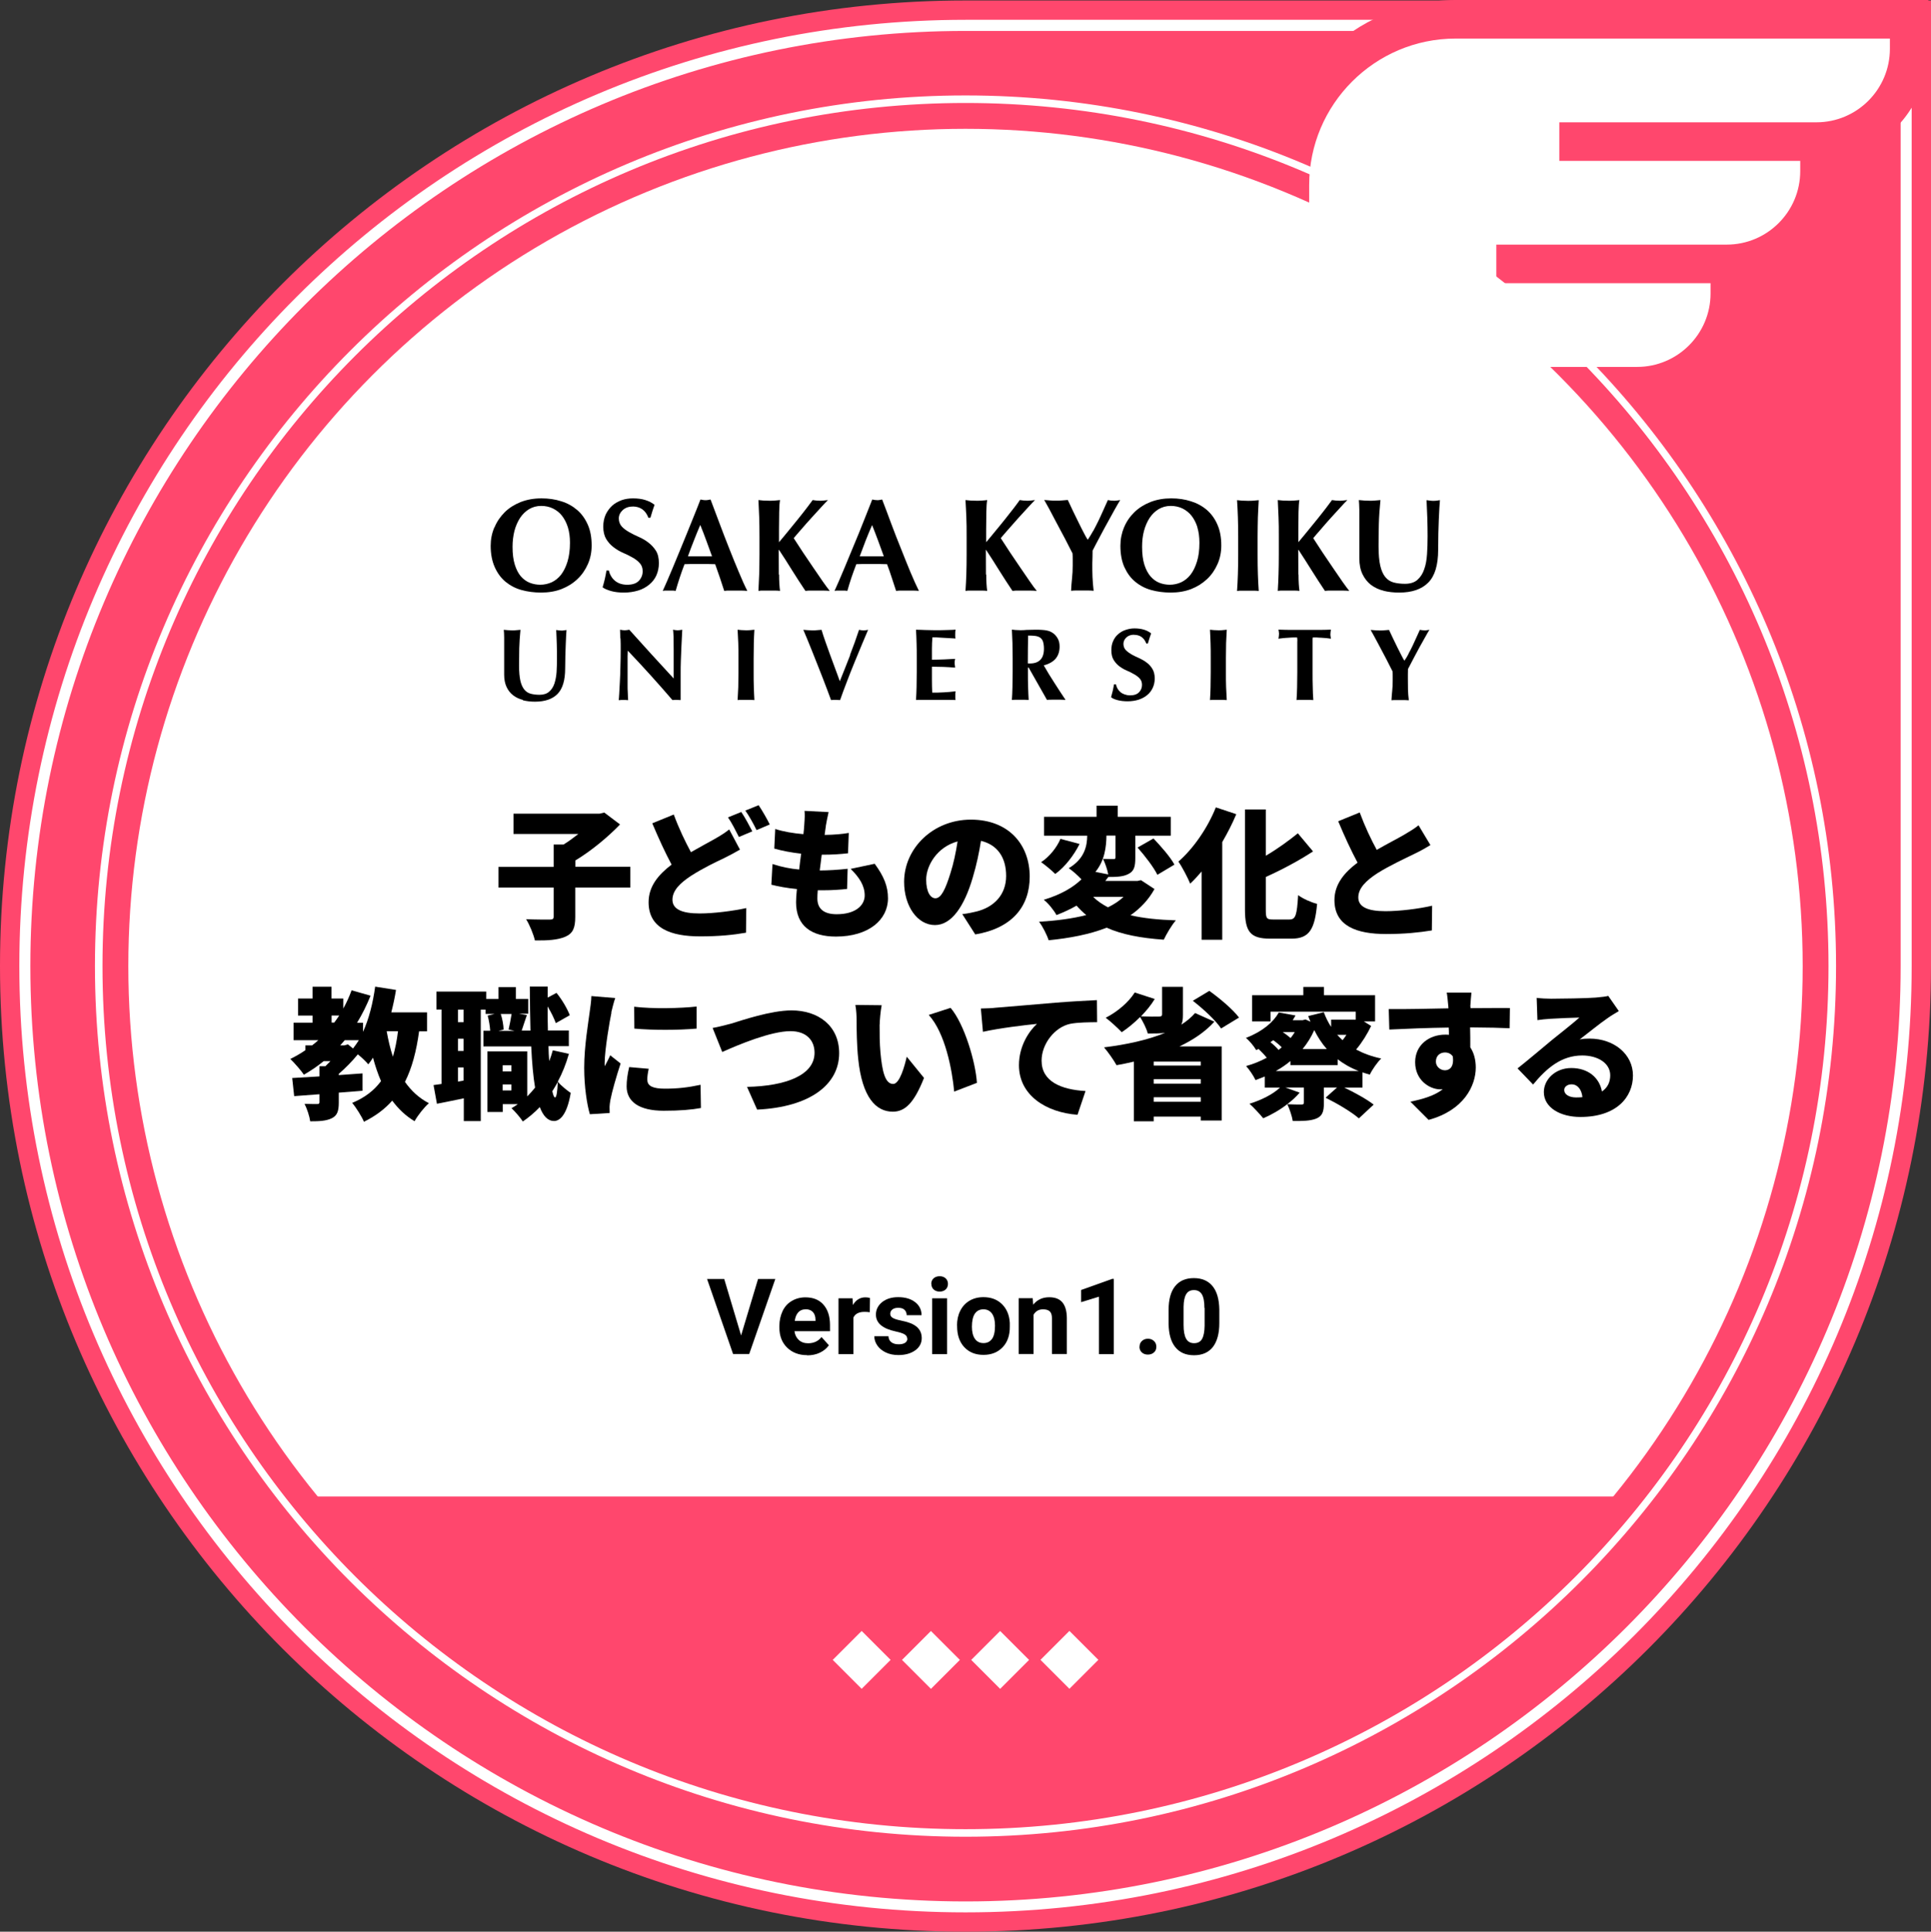
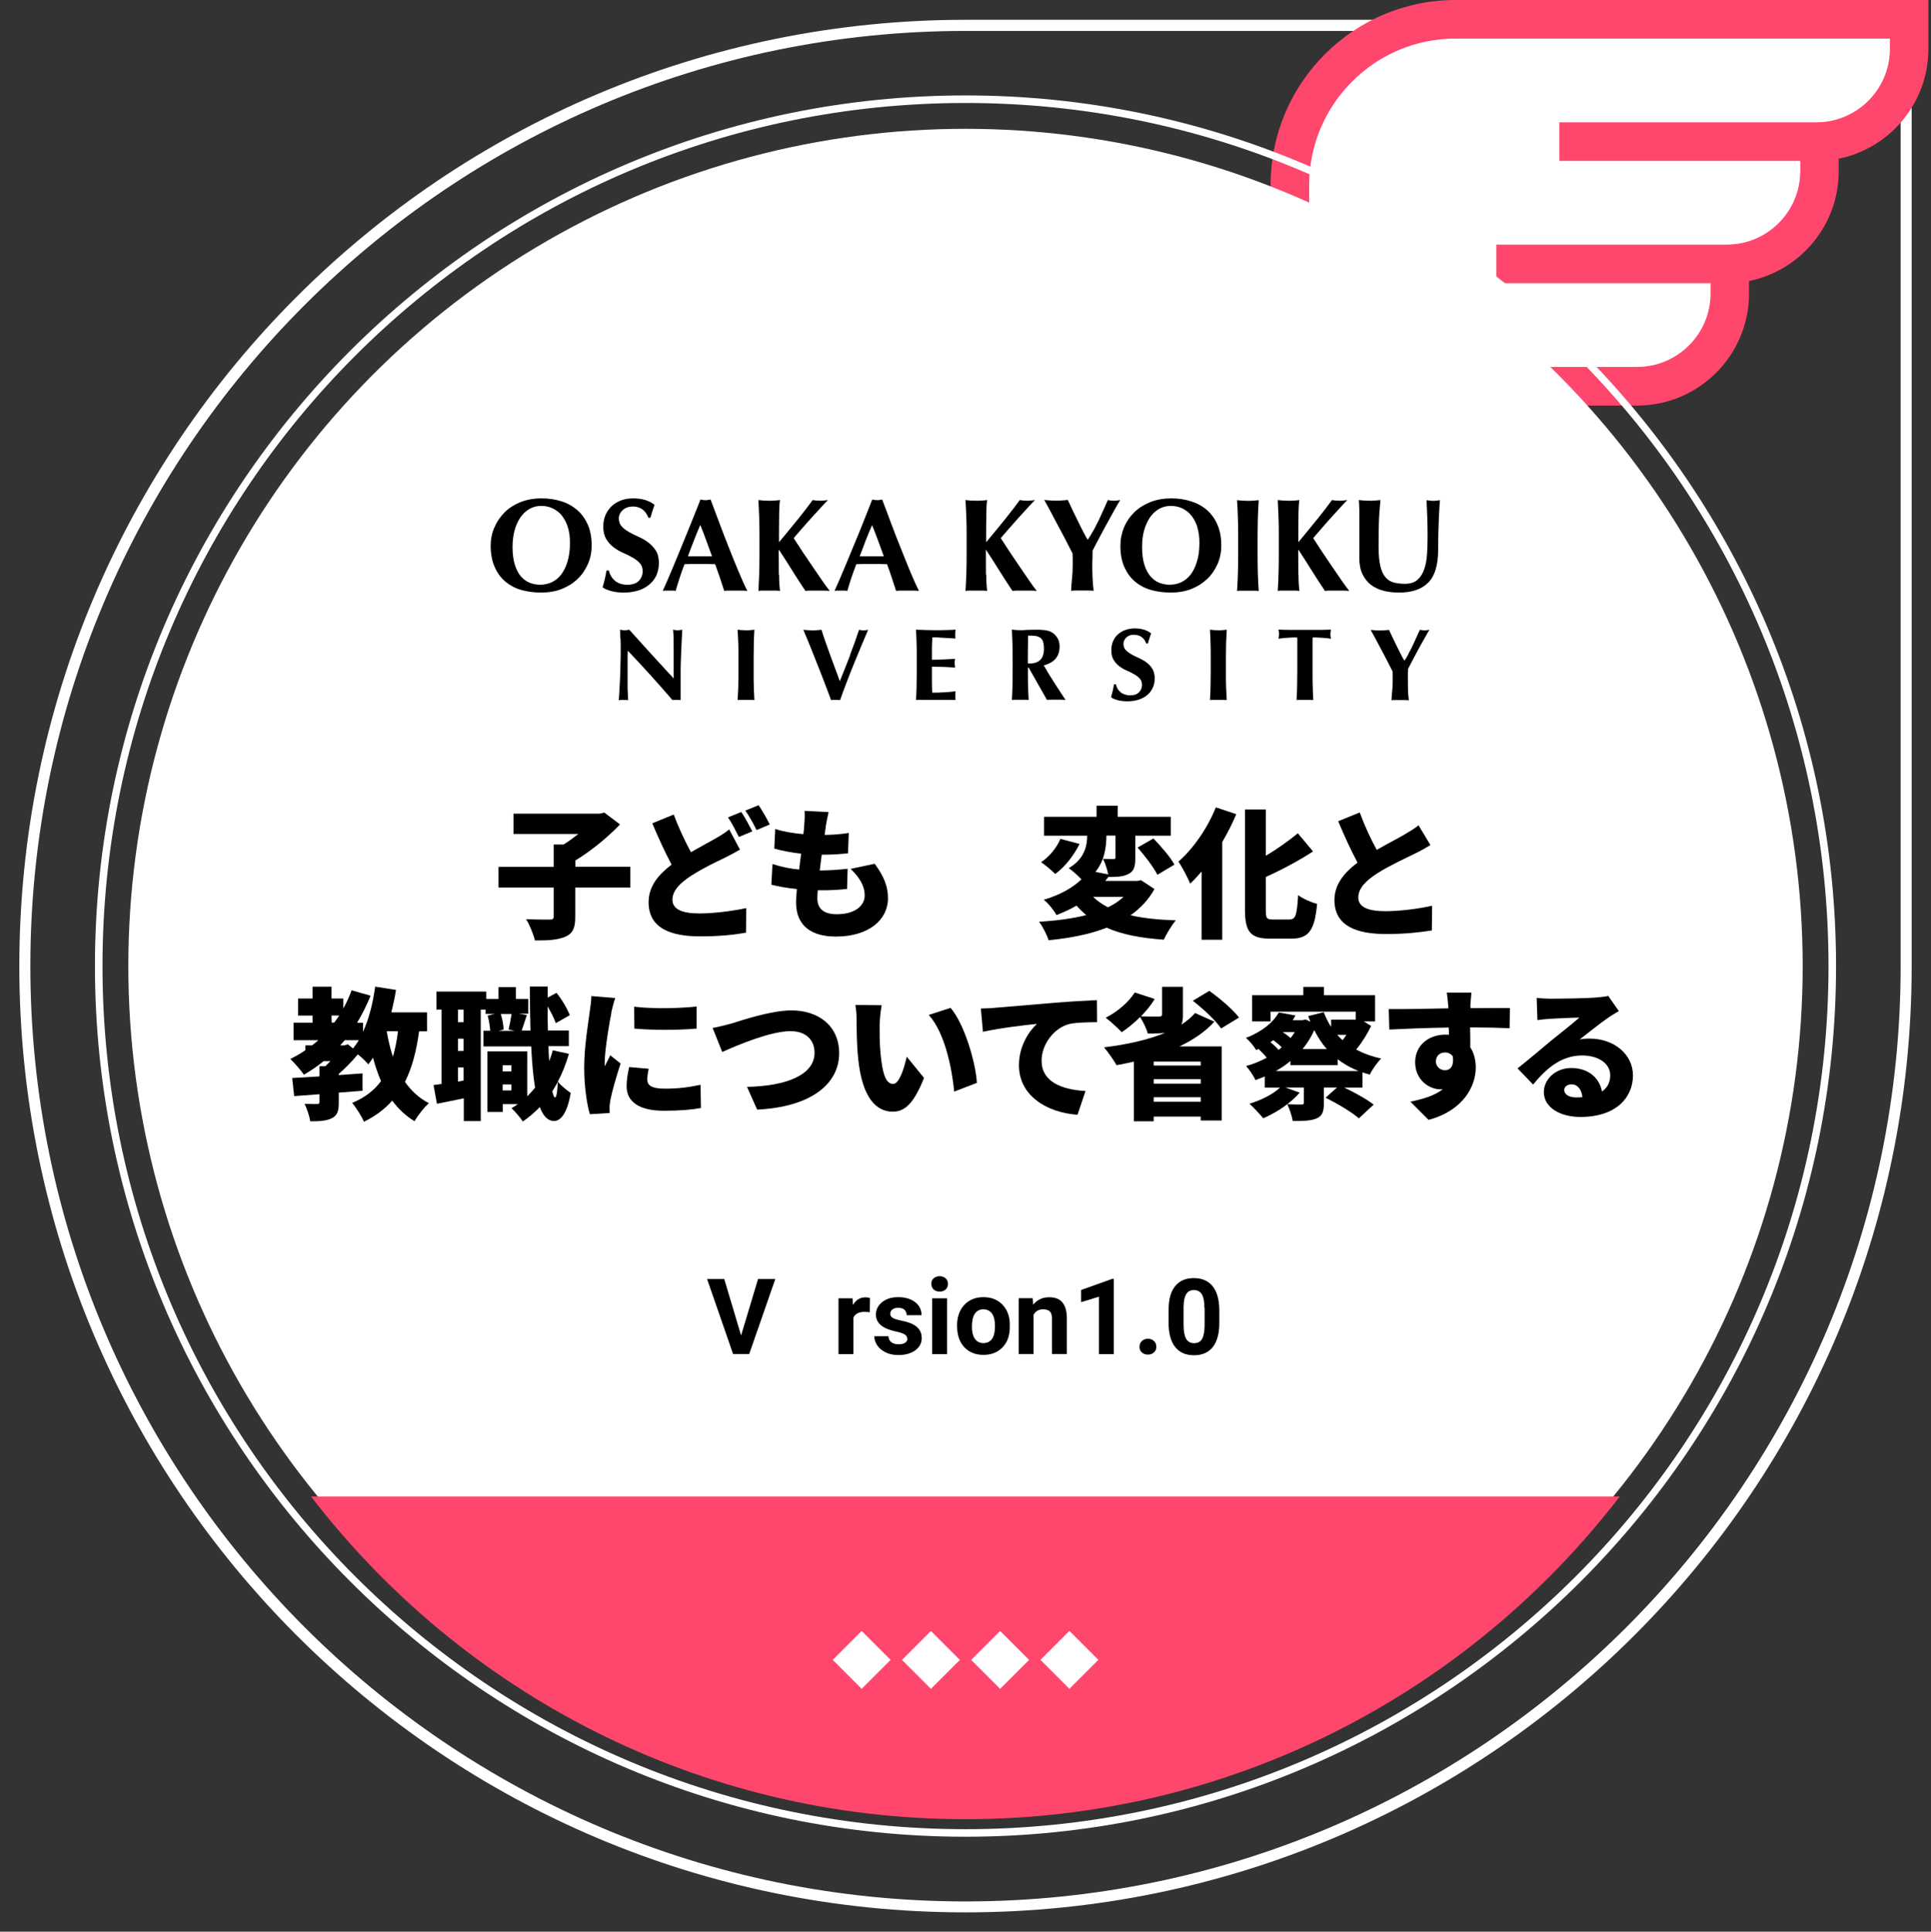
<svg xmlns="http://www.w3.org/2000/svg" id="_06人材の育成" viewBox="0 0 204.8 204.85">
  <rect x="0" y="0" width="204.8" height="204.85" fill="#333333" stroke="none" />
  <defs>
    <style>.cls-1{fill:none;}.cls-2{fill:#fff;}.cls-3{fill:#ff476d;}</style>
  </defs>
  <g id="_共通">
-     <path class="cls-3" d="m102.4,204.85h0C45.85,204.85,0,159.01,0,102.45H0C0,45.9,45.85.05,102.4.05h102.4s0,102.4,0,102.4c0,56.55-45.85,102.4-102.4,102.4Z" />
    <path class="cls-2" d="m201.58,3.28v99.18c0,54.69-44.49,99.18-99.18,99.18S3.22,157.14,3.22,102.45,47.71,3.28,102.4,3.28h99.18m1.18-1.18h-100.35C46.98,2.1,2.05,47.03,2.05,102.45s44.93,100.35,100.35,100.35h0c55.42,0,100.35-44.93,100.35-100.35V2.1h0Z" />
    <path class="cls-3" d="m154.38,0c-10.82,0-19.62,8.8-19.62,19.62v30.83h17.61v-7.44s21.25,0,21.25,0c6.55,0,11.88-5.33,11.88-11.88v-1.33c5.42-1.1,9.51-5.9,9.51-11.64v-1.33c5.42-1.1,9.51-5.9,9.51-11.64V0h-50.15Z" />
    <path class="cls-2" d="m138.85,19.62c0-8.56,6.97-15.53,15.53-15.53h46.06s0,1.09,0,1.09c0,4.3-3.5,7.79-7.79,7.79h-27.27v4.09h25.55s0,1.09,0,1.09c0,4.3-3.5,7.79-7.79,7.79h-24.44v4.09h22.72s0,1.09,0,1.09c0,4.3-3.5,7.79-7.79,7.79h-25.34v7.44s-9.44,0-9.44,0v-26.74Z" />
    <rect class="cls-1" y=".05" width="204.8" height="204.8" />
    <circle class="cls-2" cx="102.4" cy="102.45" r="88.79" />
    <path class="cls-2" d="m102.4,10.92c50.55,0,91.53,40.98,91.53,91.53s-40.98,91.53-91.53,91.53S10.87,153.01,10.87,102.45,51.85,10.92,102.4,10.92m0-.8C51.49,10.12,10.07,51.54,10.07,102.45s41.42,92.33,92.33,92.33,92.33-41.42,92.33-92.33S153.31,10.12,102.4,10.12h0Z" />
    <path class="cls-3" d="m32.99,158.7c15.99,20.81,41.13,34.22,69.4,34.22s53.41-13.42,69.4-34.22H32.99Z" />
    <path d="m52.45,55.92c.25-.61.62-1.14,1.08-1.6s1.03-.81,1.69-1.08c.67-.26,1.4-.39,2.22-.39.74,0,1.44.1,2.09.31.65.2,1.2.51,1.68.92.48.41.85.93,1.13,1.56.28.63.41,1.37.41,2.21,0,.7-.13,1.36-.4,1.97-.27.61-.63,1.14-1.11,1.59-.47.45-1.03.8-1.69,1.06-.65.25-1.37.37-2.16.37-.74,0-1.43-.09-2.08-.27-.65-.18-1.21-.48-1.7-.88-.48-.4-.86-.92-1.14-1.55-.28-.63-.43-1.38-.43-2.26,0-.69.13-1.34.39-1.95h0Zm7.78,0c-.15-.48-.36-.88-.62-1.22s-.59-.59-.97-.78c-.38-.18-.79-.27-1.24-.27-.48,0-.91.12-1.28.34-.38.23-.7.54-.96.93-.26.4-.46.86-.6,1.38-.13.53-.2,1.09-.2,1.69,0,.75.08,1.38.24,1.89s.37.92.64,1.24c.27.31.59.54.94.68.36.14.73.21,1.12.21.43,0,.82-.09,1.21-.26.38-.18.72-.45,1-.81.28-.37.51-.83.68-1.39s.26-1.22.26-1.99c0-.61-.07-1.15-.22-1.64h0Z" />
    <path d="m67.09,53.72c-.43,0-.78.13-1.05.38-.27.25-.41.55-.41.88s.11.63.31.85.47.42.79.6c.31.18.66.35,1.02.51.37.16.71.36,1.02.6.32.24.58.53.8.87.21.34.31.78.31,1.31,0,.46-.09.89-.26,1.28s-.43.72-.76.99c-.32.27-.71.49-1.17.63s-.96.22-1.52.22c-.5,0-.96-.05-1.35-.16-.4-.11-.7-.24-.91-.4.09-.32.18-.62.24-.9.06-.27.12-.57.17-.88h.26c.04.21.11.4.22.58.1.18.23.34.39.48.16.14.35.25.57.33.23.08.48.12.76.12.56,0,.97-.14,1.24-.42.26-.28.4-.62.4-1.01,0-.35-.1-.64-.31-.86-.2-.23-.46-.43-.77-.6-.31-.18-.64-.34-1.01-.5s-.7-.36-1.01-.6c-.31-.24-.56-.52-.77-.86-.2-.34-.31-.78-.31-1.31,0-.48.09-.91.26-1.29.18-.37.41-.68.69-.94.29-.25.62-.44,1-.58.38-.13.78-.19,1.2-.19.5,0,.95.06,1.32.18.38.12.7.29.97.5-.08.22-.15.43-.21.62-.06.2-.14.46-.23.76h-.21c-.3-.8-.86-1.2-1.69-1.2h0Z" />
    <path d="m79.23,62.66c-.23-.02-.44-.03-.64-.03h-1.19c-.2,0-.4,0-.59.03-.15-.46-.31-.92-.46-1.4-.16-.48-.33-.95-.5-1.43-.3,0-.6-.02-.9-.02-.3,0-.6,0-.89,0-.25,0-.49,0-.73,0-.24,0-.49.01-.73.02-.18.48-.36.95-.51,1.43s-.31.94-.43,1.4c-.12-.02-.22-.03-.33-.03h-.67c-.11,0-.24,0-.37.03.11-.25.26-.58.45-1.01.18-.43.39-.92.62-1.46.23-.54.47-1.12.72-1.74.26-.62.51-1.24.77-1.88.26-.63.51-1.26.76-1.88.25-.62.48-1.19.68-1.72.09.02.18.03.27.05s.17.02.27.02c.09,0,.18,0,.26-.02s.17-.03.27-.05c.3.79.62,1.64.96,2.55s.68,1.79,1.03,2.67c.34.87.68,1.7,1.01,2.48.33.79.62,1.45.9,1.99h0Zm-4.96-6.99c-.24.56-.47,1.11-.68,1.66-.22.55-.43,1.11-.63,1.67h2.56c-.21-.57-.41-1.12-.61-1.67-.2-.55-.41-1.1-.64-1.66h0Z" />
    <path d="m82.63,60.92c0,.73.04,1.31.1,1.74-.16-.02-.33-.03-.52-.03h-1.26c-.18,0-.36,0-.51.03.03-.58.06-1.17.08-1.78.01-.6.03-1.29.03-2.06v-1.91c0-.78-.01-1.47-.03-2.07-.02-.6-.05-1.2-.08-1.81.16.02.33.03.51.05.19.01.4.02.63.02s.44,0,.63-.02.36-.03.52-.05c-.05.28-.08.7-.09,1.26,0,.56-.02,1.18-.02,1.86v1.35c.31-.37.66-.78,1.02-1.23s.71-.88,1.05-1.29c.34-.42.64-.81.91-1.16.27-.35.47-.62.59-.79.13.02.26.03.39.05.13.01.26.02.39.02s.26,0,.4-.02c.14-.01.28-.03.44-.05-.16.16-.4.41-.73.77-.33.36-.68.74-1.05,1.15s-.73.81-1.06,1.2c-.34.38-.6.69-.79.92.3.46.63.96.99,1.52.37.55.73,1.09,1.09,1.61.36.53.69,1.01,1,1.46.31.44.56.78.74,1-.27-.02-.51-.03-.73-.03h-1.24c-.2,0-.4,0-.61.03-.48-.71-.94-1.43-1.4-2.16-.46-.74-.92-1.47-1.4-2.19h-.03c0,1.01,0,1.89.01,2.62h0Z" />
    <path d="m97.46,62.66c-.22-.02-.43-.03-.63-.03h-1.19c-.2,0-.4,0-.6.03-.15-.46-.31-.92-.46-1.4s-.32-.95-.5-1.43c-.3,0-.6-.02-.9-.02-.3,0-.6,0-.9,0-.25,0-.49,0-.73,0-.25,0-.49.01-.73.02-.18.48-.36.95-.52,1.43-.16.48-.3.94-.43,1.4-.11-.02-.22-.03-.33-.03h-.67c-.11,0-.23,0-.36.03.11-.25.26-.58.45-1.01.18-.43.39-.92.62-1.46.23-.54.46-1.12.72-1.74.26-.62.52-1.24.78-1.88.25-.63.51-1.26.75-1.88.25-.62.47-1.19.68-1.72.09.02.18.03.26.05.08.01.18.02.27.02s.18,0,.26-.02c.09-.01.18-.03.26-.05.31.79.62,1.64.96,2.55s.68,1.79,1.04,2.67c.34.87.68,1.7,1,2.48.33.79.63,1.45.9,1.99h0Zm-4.96-6.99c-.25.56-.47,1.11-.69,1.66-.21.55-.42,1.11-.63,1.67h2.56c-.2-.57-.41-1.12-.61-1.67-.2-.55-.42-1.1-.64-1.66h0Z" />
    <path d="m104.6,60.92c0,.73.04,1.31.1,1.74-.16-.02-.33-.03-.52-.03h-1.26c-.19,0-.36,0-.52.03.04-.58.07-1.17.09-1.78.02-.6.03-1.29.03-2.06v-1.91c0-.78,0-1.47-.03-2.07s-.05-1.2-.09-1.81c.16.02.33.03.52.05.18.01.39.02.63.02s.44,0,.63-.02c.19-.01.36-.03.52-.05-.05.28-.08.7-.09,1.26-.01.56-.02,1.18-.02,1.86v1.35c.31-.37.66-.78,1.02-1.23.37-.44.72-.88,1.05-1.29.33-.42.64-.81.91-1.16.27-.35.46-.62.58-.79.13.02.26.03.39.05.13.01.26.02.39.02s.26,0,.4-.02c.13-.01.28-.03.44-.05-.16.16-.4.41-.73.77-.33.36-.68.74-1.05,1.15s-.72.81-1.06,1.2c-.34.38-.6.69-.79.92.3.46.63.96.99,1.52.37.55.73,1.09,1.09,1.61s.69,1.01,1,1.46.55.78.74,1c-.27-.02-.51-.03-.73-.03h-1.24c-.19,0-.4,0-.61.03-.48-.71-.94-1.43-1.4-2.16-.46-.74-.92-1.47-1.4-2.19h-.02c0,1.01,0,1.89.01,2.62h0Z" />
    <path d="m115.94,56.32c.18-.34.37-.7.55-1.07.18-.37.35-.75.52-1.13.17-.38.33-.74.49-1.09.11.02.21.03.31.05.11.01.22.02.33.02s.22,0,.33-.02.22-.03.34-.05c-.16.26-.36.6-.6,1.03-.24.42-.49.88-.76,1.38-.27.49-.55,1-.82,1.52-.27.51-.53.99-.75,1.43,0,.22,0,.45-.01.68s-.02.46-.02.69c0,.48,0,.95.02,1.42.02.47.06.96.12,1.47-.19-.02-.39-.03-.6-.03h-1.19c-.2,0-.39,0-.6.03.02-.43.05-.87.1-1.32.05-.45.07-.9.07-1.35,0-.21,0-.43,0-.65,0-.22,0-.43-.02-.65-.23-.46-.5-.99-.8-1.56-.31-.58-.6-1.13-.89-1.67-.28-.54-.55-1.03-.78-1.48-.24-.43-.41-.75-.53-.95.22.02.43.03.63.05s.41.02.63.02.42,0,.62-.02.41-.03.62-.05c.16.34.34.73.54,1.15.2.42.4.83.6,1.23.19.4.38.76.55,1.09s.3.57.41.73h.03c.18-.27.37-.58.56-.92h0Z" />
    <path d="m119.22,55.92c.25-.61.62-1.14,1.09-1.6s1.03-.81,1.7-1.08c.67-.26,1.4-.39,2.21-.39.75,0,1.44.1,2.09.31.65.2,1.21.51,1.69.92.47.41.85.93,1.12,1.56.28.63.41,1.37.41,2.21,0,.7-.13,1.36-.4,1.97-.27.61-.63,1.14-1.11,1.59s-1.03.8-1.69,1.06c-.66.25-1.37.37-2.16.37-.74,0-1.43-.09-2.08-.27-.64-.18-1.21-.48-1.69-.88-.49-.4-.86-.92-1.15-1.55-.28-.63-.42-1.38-.42-2.26,0-.69.13-1.34.38-1.95h0Zm7.78,0c-.15-.48-.36-.88-.62-1.22-.27-.34-.59-.59-.97-.78-.38-.18-.8-.27-1.24-.27-.48,0-.9.12-1.28.34-.38.23-.7.54-.96.93-.26.4-.46.86-.6,1.38s-.2,1.09-.2,1.69c0,.75.08,1.38.24,1.89.16.51.38.92.65,1.24.27.31.58.54.93.68.36.14.73.21,1.12.21.42,0,.82-.09,1.2-.26.38-.18.72-.45,1-.81s.51-.83.68-1.39c.18-.56.26-1.22.26-1.99,0-.61-.07-1.15-.22-1.64h0Z" />
    <path d="m131.29,54.85c-.02-.6-.05-1.2-.09-1.81.17.02.33.03.52.05.18.01.4.02.63.02s.44,0,.63-.02c.18-.01.36-.03.52-.05-.04.61-.06,1.21-.09,1.81-.01.6-.03,1.29-.03,2.07v1.91c0,.78.01,1.46.03,2.06.02.61.05,1.19.09,1.78-.16-.02-.33-.03-.52-.03h-1.26c-.19,0-.36,0-.52.03.04-.58.07-1.17.09-1.78.02-.6.03-1.29.03-2.06v-1.91c0-.78-.01-1.47-.03-2.07h0Z" />
    <path d="m137.72,60.92c0,.73.04,1.31.1,1.74-.16-.02-.33-.03-.52-.03h-1.26c-.18,0-.36,0-.52.03.04-.58.06-1.17.08-1.78.02-.6.03-1.29.03-2.06v-1.91c0-.78,0-1.47-.03-2.07-.02-.6-.05-1.2-.08-1.81.16.02.33.03.52.05.19.01.4.02.63.02s.44,0,.62-.02c.19-.01.37-.03.52-.05-.05.28-.07.7-.09,1.26-.01.56-.02,1.18-.02,1.86v1.35c.31-.37.66-.78,1.02-1.23s.72-.88,1.05-1.29c.34-.42.64-.81.91-1.16.27-.35.47-.62.59-.79.13.02.26.03.39.05.14.01.27.02.4.02s.26,0,.4-.02c.13-.01.28-.03.44-.05-.16.16-.41.41-.73.77-.33.36-.68.74-1.05,1.15-.37.41-.72.81-1.05,1.2-.34.38-.6.69-.79.92.3.46.63.96.99,1.52.37.55.73,1.09,1.09,1.61s.69,1.01,1,1.46c.31.44.56.78.74,1-.27-.02-.51-.03-.73-.03h-1.24c-.2,0-.4,0-.61.03-.48-.71-.94-1.43-1.4-2.16-.46-.74-.93-1.47-1.4-2.19h-.03c0,1.01,0,1.89.01,2.62h0Z" />
    <path d="m146.76,62.65c-.52-.12-.97-.34-1.36-.63-.38-.3-.68-.68-.9-1.14-.22-.46-.33-1.02-.33-1.69,0-.37,0-.71,0-1s0-.57,0-.82,0-.49,0-.73,0-.48,0-.73c0-.75,0-1.36,0-1.83-.01-.47-.03-.82-.05-1.05.19.02.38.03.57.05.2.01.39.02.58.02s.37,0,.57-.02c.19-.01.39-.03.57-.05-.09.9-.15,1.74-.17,2.53-.02.78-.03,1.57-.03,2.37,0,.85.06,1.54.18,2.06.12.53.31.93.54,1.21.24.29.53.47.88.57.35.09.74.14,1.2.14.56,0,1-.14,1.32-.42.32-.28.56-.65.72-1.12.17-.47.26-1,.3-1.6.04-.6.06-1.23.06-1.88s-.01-1.29-.03-1.93-.05-1.28-.08-1.92c.13.02.26.03.38.05s.24.02.34.02c.12,0,.24,0,.35-.02.12-.01.23-.03.35-.05-.01.2-.04.48-.06.83-.02.34-.04.74-.06,1.2-.02.45-.03.95-.05,1.49,0,.55-.02,1.12-.02,1.73,0,1.63-.35,2.79-1.05,3.49-.7.71-1.73,1.06-3.08,1.06-.6,0-1.15-.06-1.67-.19h0Z" />
-     <path d="m55.48,74.23c-.4-.1-.75-.26-1.05-.49-.3-.23-.53-.52-.7-.88-.17-.36-.26-.8-.26-1.31,0-.29,0-.55,0-.77,0-.23,0-.44,0-.64s0-.38,0-.56,0-.37,0-.56c0-.59,0-1.06,0-1.42,0-.36-.02-.63-.04-.81.15.01.3.02.45.04.15,0,.3.02.44.02s.3,0,.44-.02c.15-.01.3-.02.44-.04-.07.7-.11,1.36-.13,1.96-.01.6-.02,1.22-.02,1.84,0,.66.05,1.19.14,1.6.09.4.24.72.42.94.18.22.41.37.68.44.27.07.58.11.93.11.43,0,.78-.11,1.02-.33.25-.21.44-.5.56-.86.12-.37.2-.78.23-1.24.03-.47.04-.95.04-1.46s0-.99-.02-1.49c-.01-.49-.04-.99-.06-1.49.1.01.2.02.29.04.09,0,.18.02.26.02.1,0,.18,0,.27-.02.09-.01.18-.02.27-.04,0,.16-.03.37-.04.64-.01.27-.03.58-.04.93s-.03.74-.04,1.16c-.01.43-.02.87-.02,1.34,0,1.26-.27,2.16-.81,2.71s-1.34.82-2.39.82c-.46,0-.9-.05-1.3-.15h0Z" />
    <path d="m65.79,67.68c-.01-.34-.02-.64-.03-.9.2.04.37.06.49.06s.29-.02.49-.06c.79.87,1.56,1.73,2.34,2.59.77.85,1.56,1.71,2.37,2.58v-2c0-.36,0-.7,0-1.05,0-.35,0-.66-.01-.95,0-.29,0-.54-.02-.74-.01-.21-.02-.36-.04-.43.2.04.37.06.49.06s.29-.02.49-.06c-.04.66-.07,1.25-.09,1.79s-.04,1.03-.06,1.5-.02.93-.02,1.4c0,.46,0,.95,0,1.47v1.3c-.14-.01-.29-.02-.44-.02-.16,0-.3,0-.43.02-1.49-1.73-3.07-3.49-4.74-5.24,0,.21-.01.42-.02.63,0,.21,0,.42,0,.64v1.26c0,.43,0,.8,0,1.11,0,.31,0,.56.02.77,0,.21.01.38.02.52,0,.13.01.24.02.32-.09-.01-.18-.02-.26-.02h-.25c-.16,0-.33,0-.49.02.01-.06.03-.26.05-.62.02-.35.05-.79.07-1.29.03-.51.05-1.06.06-1.66.02-.6.03-1.17.03-1.72,0-.5,0-.92-.02-1.26h0Z" />
    <path d="m78.3,68.19c-.02-.47-.04-.93-.07-1.41.12.01.26.02.4.04.14,0,.31.02.49.02s.34,0,.49-.02c.14-.01.28-.02.4-.04-.03.47-.05.94-.06,1.41s-.02,1-.02,1.6v1.48c0,.6,0,1.13.02,1.6.01.47.04.92.06,1.37-.12-.01-.26-.02-.4-.02h-.98c-.14,0-.28,0-.4.02.03-.45.05-.91.07-1.37.01-.47.02-1,.02-1.6v-1.48c0-.6,0-1.13-.02-1.6h0Z" />
    <path d="m90.15,69.46c.36-.92.68-1.82.96-2.67.18.04.34.06.48.06s.3-.02.48-.06c-.18.43-.4.94-.65,1.54-.25.6-.52,1.24-.79,1.91-.28.68-.55,1.36-.81,2.05-.27.69-.51,1.35-.72,1.95-.14-.01-.31-.02-.48-.02s-.33,0-.48.02c-.11-.29-.24-.64-.39-1.05-.16-.42-.32-.85-.5-1.31-.18-.47-.37-.94-.56-1.42-.19-.48-.38-.95-.56-1.41s-.35-.87-.51-1.26c-.16-.39-.3-.73-.42-1,.17.01.33.02.49.04.16,0,.32.02.49.02s.32,0,.47-.02c.16-.01.32-.02.48-.04.12.4.26.83.42,1.28.16.45.32.91.49,1.37.17.46.34.93.52,1.41.17.47.35.93.51,1.39.37-.92.74-1.84,1.1-2.77h0Z" />
    <path d="m97.21,68.19c-.01-.47-.03-.93-.06-1.41.33,0,.65.02.97.03s.64.02.97.02c.53,0,1.01,0,1.42-.02.42-.01.7-.02.84-.04-.03.12-.04.27-.04.46,0,.11,0,.2,0,.27,0,.06.02.13.03.21-.21-.01-.44-.03-.69-.04-.25-.02-.49-.03-.73-.04-.23-.02-.45-.03-.63-.04-.19,0-.32,0-.4,0-.03.4-.05.79-.05,1.18,0,.4,0,.79,0,1.19.47,0,.89-.02,1.28-.03.38-.02.77-.04,1.18-.06-.02.12-.03.21-.05.28,0,.06,0,.13,0,.2,0,.06,0,.12.02.18,0,.06.02.15.03.27-.82-.07-1.65-.1-2.46-.1,0,.23,0,.47,0,.69,0,.24,0,.47,0,.7,0,.47.01.92.03,1.36.42,0,.82,0,1.23-.03.42-.02.83-.06,1.25-.11-.01.08-.02.15-.03.22,0,.06,0,.15,0,.27s0,.21,0,.27c0,.06.02.12.03.16-.19,0-.43-.01-.72-.01-.29,0-.68,0-1.18,0h-1.72c-.16,0-.28,0-.37,0-.08,0-.15,0-.21.01.03-.45.05-.91.06-1.37,0-.47.02-1,.02-1.6v-1.48c0-.6,0-1.13-.02-1.6h0Z" />
    <path d="m109.02,70.82v.44c0,.6,0,1.13.02,1.6.01.47.04.92.06,1.37-.12-.01-.25-.02-.4-.02h-.98c-.14,0-.28,0-.4.02.03-.45.05-.91.06-1.37,0-.47.02-1,.02-1.6v-1.48c0-.6-.01-1.13-.02-1.6-.02-.47-.04-.93-.06-1.41.12.01.26.02.4.04.15,0,.31.02.49.02.19,0,.42,0,.67-.03.25-.01.55-.02.92-.02.27,0,.51,0,.71.02.19.01.36.03.5.06.14.03.26.06.37.11.1.05.2.1.3.17.22.16.39.36.51.59.13.23.19.51.19.84,0,.53-.15.96-.43,1.29-.29.33-.71.56-1.25.7.35.62.72,1.23,1.12,1.84.39.62.79,1.22,1.19,1.82-.17-.01-.33-.02-.49-.02h-.99c-.16,0-.32,0-.49.02l-1.94-3.42h-.1Zm1.61-2.76c-.06-.19-.17-.33-.3-.43-.14-.1-.31-.16-.52-.19-.21-.03-.47-.04-.77-.04-.02.98-.03,1.97-.03,2.95.04,0,.08.01.12.01.04,0,.07,0,.11,0,.48,0,.85-.13,1.1-.39.25-.25.38-.65.38-1.17,0-.32-.04-.57-.1-.76h0Z" />
    <path d="m120.27,67.31c-.33,0-.61.1-.81.29s-.31.42-.31.68.09.49.25.66c.17.17.37.32.61.46.25.13.51.27.8.39.28.13.55.28.8.47.25.18.45.41.61.67.16.26.25.6.25,1.02,0,.36-.07.69-.21.99s-.33.56-.59.77c-.25.21-.55.37-.91.49-.35.11-.74.17-1.17.17-.39,0-.74-.04-1.05-.12-.31-.08-.54-.18-.7-.31.07-.25.13-.49.18-.69.05-.21.09-.44.13-.68h.21c.03.16.08.31.16.45.08.13.18.26.31.37.12.11.27.19.44.25.17.06.37.1.58.1.43,0,.75-.11.96-.33s.31-.48.31-.78c0-.28-.08-.5-.24-.67-.16-.18-.36-.33-.6-.46-.23-.14-.5-.27-.78-.39-.29-.12-.55-.28-.79-.46-.24-.18-.43-.4-.6-.67-.16-.26-.24-.6-.24-1.02,0-.37.06-.71.2-1,.13-.29.31-.53.54-.72.23-.2.49-.35.78-.44.3-.1.6-.16.93-.16.39,0,.73.05,1.02.14.3.09.55.23.75.39-.06.17-.12.33-.17.49-.05.15-.11.35-.18.59h-.16c-.24-.62-.67-.93-1.32-.93h0Z" />
    <path d="m128.39,68.19c-.01-.47-.04-.93-.06-1.41.12.01.25.02.4.04.14,0,.31.02.49.02s.34,0,.49-.02c.14-.01.28-.02.4-.04-.03.47-.05.94-.07,1.41-.01.47-.02,1-.02,1.6v1.48c0,.6,0,1.13.02,1.6.02.47.04.92.07,1.37-.12-.01-.26-.02-.4-.02h-.98c-.15,0-.28,0-.4.02.03-.45.05-.91.06-1.37.01-.47.02-1,.02-1.6v-1.48c0-.6,0-1.13-.02-1.6h0Z" />
    <path d="m137.6,67.98c0-.18-.02-.3-.03-.38-.11,0-.25,0-.4,0-.16,0-.33.02-.51.03-.18,0-.37.03-.55.04-.19.02-.37.04-.52.06.01-.08.03-.16.04-.24s.02-.16.02-.24c0-.08,0-.16-.02-.24,0-.08-.02-.16-.04-.24.25,0,.47.01.67.02.2,0,.4.01.61.01.21,0,.43,0,.67,0,.25,0,.54,0,.87,0s.63,0,.88,0c.24,0,.46,0,.66,0,.21,0,.4,0,.59-.01.19,0,.4-.01.62-.02-.01.08-.02.16-.04.24,0,.08-.02.16-.02.24,0,.08,0,.16.02.24.01.08.02.16.04.24-.14-.02-.31-.04-.49-.06-.18-.01-.36-.03-.54-.04-.18,0-.34-.02-.5-.03-.16,0-.29,0-.4,0,0,.04-.01.09-.02.15,0,.06,0,.14,0,.23v3.29c0,.6,0,1.13.02,1.6,0,.47.03.92.06,1.37-.12-.01-.25-.02-.4-.02h-.98c-.14,0-.28,0-.4.02.03-.45.05-.91.06-1.37.01-.47.02-1,.02-1.6v-2.71c0-.21,0-.4,0-.58h0Z" />
    <path d="m149.38,69.33c.15-.26.29-.54.43-.83.13-.29.27-.58.4-.87.13-.3.26-.57.38-.84.08.01.16.02.24.04.08,0,.17.02.26.02s.17,0,.25-.02c.08-.01.17-.02.26-.04-.12.2-.28.47-.46.8-.18.33-.38.69-.6,1.07-.21.38-.42.78-.63,1.18-.21.4-.41.77-.58,1.11,0,.18,0,.35-.01.53,0,.18,0,.36,0,.54,0,.37,0,.73.01,1.1.01.36.04.74.09,1.14-.15-.01-.31-.02-.46-.02h-.92c-.15,0-.31,0-.46.02.02-.33.04-.67.08-1.02s.05-.69.05-1.05v-.5c0-.17,0-.34-.02-.5-.18-.37-.39-.77-.62-1.22-.24-.44-.47-.88-.68-1.29-.22-.42-.42-.8-.61-1.14-.19-.34-.32-.58-.41-.74.17.01.33.02.49.04.16,0,.32.02.49.02s.33,0,.48-.02c.16-.01.31-.02.49-.04.12.27.26.56.42.89.16.32.31.64.46.95.15.31.29.59.43.85.13.25.23.44.31.56h.02c.15-.21.29-.44.43-.71h0Z" />
    <g id="_アウトライン">
      <path d="m78.6,141.62l1.8-5.99h1.83l-2.77,7.96h-1.71l-2.76-7.96h1.82l1.79,5.99Z" />
-       <path d="m85.6,143.71c-.87,0-1.57-.27-2.12-.8-.54-.53-.82-1.24-.82-2.13v-.15c0-.59.12-1.12.34-1.59s.55-.83.98-1.08c.42-.25.9-.38,1.44-.38.81,0,1.45.25,1.91.77s.7,1.23.7,2.17v.65h-3.77c.05.39.21.7.46.93s.58.35.98.35c.61,0,1.08-.22,1.43-.66l.78.87c-.24.34-.56.6-.96.79-.4.19-.85.28-1.35.28Zm-.18-4.86c-.31,0-.57.11-.76.32-.19.21-.32.52-.37.91h2.2v-.13c0-.35-.1-.62-.28-.82-.18-.19-.44-.29-.78-.29Z" />
      <path d="m92.26,139.16c-.21-.03-.4-.04-.57-.04-.6,0-.99.2-1.18.61v3.87h-1.58v-5.92h1.49l.04.71c.32-.54.76-.81,1.32-.81.17,0,.34.02.49.07l-.02,1.52Z" />
      <path d="m96.22,141.96c0-.19-.1-.35-.29-.46s-.5-.21-.92-.3c-1.41-.3-2.11-.89-2.11-1.79,0-.53.22-.96.65-1.32.44-.35,1.01-.53,1.71-.53.75,0,1.35.18,1.8.53s.68.81.68,1.38h-1.58c0-.23-.07-.41-.22-.56-.15-.15-.37-.22-.68-.22-.27,0-.47.06-.62.18-.15.12-.22.27-.22.46,0,.17.08.32.25.42.17.11.45.2.84.28.39.08.73.17,1,.27.83.31,1.25.84,1.25,1.59,0,.54-.23.98-.69,1.31-.46.33-1.06.5-1.79.5-.5,0-.94-.09-1.32-.27s-.69-.42-.9-.73c-.22-.31-.33-.64-.33-1h1.5c.01.28.12.5.31.64.19.15.45.22.78.22.3,0,.53-.06.69-.17.16-.12.23-.27.23-.45Z" />
      <path d="m98.77,136.15c0-.24.08-.43.24-.58.16-.15.38-.23.65-.23s.48.08.64.23c.16.15.24.35.24.58s-.08.44-.24.59c-.16.15-.38.23-.64.23s-.48-.08-.64-.23c-.16-.15-.24-.35-.24-.59Zm1.68,7.45h-1.59v-5.92h1.59v5.92Z" />
      <path d="m101.5,140.58c0-.59.11-1.11.34-1.57.23-.46.55-.81.98-1.07.42-.25.92-.38,1.48-.38.8,0,1.45.24,1.96.73.5.49.79,1.15.84,1.99v.4c.01.91-.24,1.64-.75,2.18s-1.19.82-2.04.82-1.53-.27-2.04-.82-.76-1.29-.76-2.23v-.07Zm1.58.11c0,.56.11.99.32,1.29.21.3.51.45.91.45s.68-.15.9-.44c.21-.29.32-.76.32-1.41,0-.55-.11-.98-.32-1.28-.22-.3-.52-.45-.91-.45s-.69.15-.9.45c-.21.3-.32.77-.32,1.4Z" />
      <path d="m109.53,137.68l.05.68c.42-.53.99-.79,1.7-.79.63,0,1.09.18,1.4.55.31.37.46.92.47,1.65v3.82h-1.58v-3.78c0-.34-.07-.58-.22-.73s-.39-.23-.73-.23c-.44,0-.78.19-1,.57v4.17h-1.58v-5.92h1.49Z" />
      <path d="m118.13,143.6h-1.58v-6.09l-1.89.58v-1.29l3.3-1.18h.17v7.97Z" />
      <path d="m120.86,142.82c0-.25.08-.46.25-.61.17-.16.38-.24.64-.24s.47.08.64.24c.17.16.25.36.25.61s-.08.45-.25.6c-.17.15-.38.23-.65.23s-.47-.08-.64-.23c-.17-.16-.25-.36-.25-.6Z" />
      <path d="m129.32,140.31c0,1.1-.23,1.94-.68,2.53-.46.58-1.12.88-2,.88s-1.53-.29-1.99-.86c-.46-.57-.69-1.39-.71-2.46v-1.47c0-1.11.23-1.96.69-2.53.46-.58,1.13-.86,1.99-.86s1.53.29,1.99.86.69,1.39.71,2.46v1.47Zm-1.58-1.61c0-.66-.09-1.14-.27-1.44-.18-.3-.46-.45-.84-.45s-.65.14-.82.43c-.18.29-.27.73-.28,1.34v1.94c0,.65.09,1.13.27,1.45.18.32.46.47.85.47s.67-.15.84-.45c.17-.3.26-.77.27-1.39v-1.89Z" />
    </g>
  </g>
  <g id="_06_R4_001_子ども変化と教職省察">
    <g id="_4">
      <rect class="cls-2" x="89.21" y="173.86" width="4.34" height="4.34" transform="translate(-97.7 116.17) rotate(-45)" />
      <rect class="cls-2" x="96.56" y="173.86" width="4.34" height="4.34" transform="translate(-95.55 121.37) rotate(-45)" />
      <rect class="cls-2" x="103.9" y="173.86" width="4.34" height="4.34" transform="translate(-93.4 126.56) rotate(-45)" />
      <rect class="cls-2" x="111.25" y="173.86" width="4.34" height="4.34" transform="translate(-91.25 131.75) rotate(-45)" />
    </g>
    <path d="m66.84,94.12h-5.83v3.12c0,1.17-.25,1.75-1.06,2.1-.79.34-1.89.41-3.22.39-.14-.64-.57-1.67-.93-2.25.96.04,2.15.04,2.49.04s.43-.07.43-.33v-3.07h-5.85v-2.19h5.85v-2.37h1.05c.54-.33,1.08-.74,1.57-1.12h-6.88v-2.15h9.13l.5-.12,1.67,1.26c-1.28,1.33-3.03,2.79-4.74,3.82v.67h5.83v2.19Z" />
    <path d="m73.28,90.37c.96-.55,1.88-1.04,2.5-1.39.63-.36,1.12-.66,1.56-1.02l1.14,2.14c-.54.32-1.08.6-1.68.9-.9.43-2.16,1.02-3.48,1.86-1.16.76-2,1.56-2,2.55s.96,1.46,2.88,1.46c1.49,0,3.53-.26,4.95-.57l-.03,2.61c-1.37.24-2.87.39-4.86.39-3.09,0-5.47-.84-5.47-3.62,0-1.71,1.06-2.94,2.44-3.99-.69-1.28-1.39-2.82-2.05-4.38l2.28-.93c.56,1.52,1.22,2.88,1.82,3.99Zm6.51-2.21l-1.42.6c-.32-.62-.75-1.5-1.16-2.08l1.41-.57c.38.55.9,1.53,1.17,2.05Zm1.86-.73l-1.41.6c-.3-.62-.78-1.5-1.19-2.07l1.41-.57c.39.57.93,1.53,1.18,2.04Z" />
    <path d="m87.59,87.61c-.03.2-.08.51-.13.93,1.02-.01,1.96-.1,2.56-.21l-.08,2.16c-.83.09-1.59.15-2.79.15-.07.54-.13,1.11-.21,1.67h.02c.85,0,2.01-.07,2.94-.18l-.06,2.14c-.74.08-1.59.14-2.49.14h-.62c-.03.34-.04.64-.04.87,0,1.12.72,1.67,2.05,1.67,2,0,2.97-.94,2.97-1.99s-.57-1.91-1.49-2.82l2.55-.54c.97,1.32,1.41,2.38,1.41,3.66,0,2.28-2.05,4.06-5.52,4.06-2.55,0-4.23-1.09-4.23-3.64,0-.33.03-.83.09-1.4-1.05-.1-1.96-.27-2.71-.46l.12-2.19c.95.31,1.91.5,2.83.58.06-.55.13-1.12.21-1.68-1-.11-2.01-.3-2.85-.54l.1-2.08c.84.28,1.91.46,2.99.55.04-.36.08-.71.09-.99.06-.79.06-1.11.03-1.48l2.55.13c-.15.63-.22,1.08-.3,1.5Z" />
-     <path d="m103.44,99.1l-1.38-2.16c.63-.07,1.04-.17,1.47-.27,1.91-.46,3.18-1.8,3.18-3.78s-.94-3.31-2.67-3.72c-.19,1.21-.46,2.52-.88,3.92-.88,3-2.23,5.01-4,5.01-1.86,0-3.27-2.01-3.27-4.58,0-3.57,3.08-6.6,7.08-6.6s6.24,2.64,6.24,6.04c0,3.17-1.86,5.47-5.76,6.13Zm-4.23-3.84c.6,0,1.05-.92,1.59-2.65.33-1.02.58-2.21.76-3.38-2.22.6-3.33,2.62-3.33,4.05,0,1.3.45,1.98.98,1.98Z" />
    <path d="m122.45,94.27c-.63,1.14-1.5,2.06-2.55,2.79,1.36.32,2.97.48,4.81.54-.45.51-1,1.46-1.28,2.05-2.46-.17-4.44-.55-6.06-1.27-1.81.71-3.93,1.11-6.15,1.33-.17-.54-.65-1.5-1.02-1.96,1.83-.11,3.53-.33,5.01-.71-.37-.3-.72-.65-1.03-1-.63.36-1.33.69-2.13,1-.27-.51-.9-1.29-1.35-1.62,1.83-.55,3.12-1.32,4-2.17-.39-.42-.96-.92-1.35-1.18,1.67-.99,1.95-2.34,1.96-3.45h-4.58v-2h5.57v-1.18h2.25v1.18h5.62v2h-3.76v2.37c0,.88-.12,1.39-.72,1.69-.57.3-1.26.32-2.12.32v-.03c-.12.15-.22.3-.34.45h3.42l.36-.08,1.42.93Zm-7.95-4.77c-.61,1.21-1.56,2.45-2.58,3.18-.39-.39-1.08-.96-1.5-1.25.9-.58,1.69-1.6,2.05-2.47l2.02.54Zm1.44,5.61c.43.43.96.79,1.57,1.11.63-.31,1.19-.67,1.65-1.11h-3.22Zm1.41-6.5c-.02,1.2-.18,2.64-1.17,3.85l1.36.27c-.1-.54-.33-1.19-.55-1.65.41.02.95.02,1.11.02s.21-.03.21-.18v-2.31h-.96Zm4.98.3c.79.83,1.79,1.96,2.23,2.78l-1.81,1.08c-.38-.79-1.32-2.01-2.1-2.89l1.68-.96Z" />
    <path d="m131.12,86.34c-.41.98-.92,1.98-1.49,2.96v10.36h-2.19v-7.24c-.41.48-.81.92-1.21,1.29-.22-.56-.86-1.79-1.25-2.34,1.56-1.35,3.09-3.54,3.97-5.75l2.16.72Zm5.64,11.17c.67,0,.79-.5.92-2.58.51.38,1.41.78,2.01.92-.24,2.67-.81,3.69-2.7,3.69h-2.29c-2.07,0-2.66-.71-2.66-3.09v-10.61h2.21v4.91c1.26-.74,2.46-1.62,3.4-2.38l1.61,1.92c-1.53,1-3.32,1.95-5.01,2.71v3.46c0,.93.08,1.05.75,1.05h1.77Z" />
    <path d="m146.01,90.13c1.09-.63,2.23-1.21,2.88-1.59.64-.38,1.12-.66,1.56-1.02l1.26,2.1c-.52.32-1.06.62-1.68.92-.88.43-2.66,1.25-3.97,2.08-1.16.76-2,1.56-2,2.55s.96,1.46,2.88,1.46c1.49,0,3.52-.25,4.95-.58l-.03,2.62c-1.37.22-2.87.38-4.86.38-3.09,0-5.47-.83-5.47-3.6,0-1.69,1.07-2.94,2.45-3.97-.69-1.29-1.4-2.83-2.05-4.39l2.28-.93c.56,1.51,1.21,2.88,1.82,3.99Z" />
    <path d="m44.45,109.36c-.29,2.12-.75,3.88-1.5,5.37.66.94,1.49,1.72,2.54,2.26-.5.43-1.19,1.3-1.52,1.91-.96-.57-1.72-1.31-2.37-2.18-.79.9-1.79,1.64-3,2.24-.21-.51-.84-1.53-1.25-2,1.33-.55,2.33-1.32,3.06-2.31-.33-.77-.62-1.61-.85-2.49-.15.25-.32.48-.5.71-.22-.27-.67-.71-1.11-1.06-.57.7-1.3,1.45-2.02,2.07v.13c.84-.06,1.69-.12,2.52-.18v1.84c-.83.08-1.68.13-2.52.2v1.05c0,.88-.15,1.38-.75,1.67-.6.29-1.33.32-2.28.32-.08-.56-.34-1.33-.6-1.85.5.02,1.15.02,1.33.02.19,0,.25-.04.25-.21v-.83l-2.68.2-.21-1.92c.82-.05,1.81-.11,2.89-.17v-1.08h.63c.18-.17.36-.35.54-.54h-.72c-.66.54-1.37,1.02-2.1,1.44-.28-.43-1.02-1.27-1.44-1.67.55-.27,1.09-.58,1.6-.93v-.51h.71c.23-.18.45-.36.66-.55h-2.62v-1.86h2.01v-.75h-1.54v-1.81h1.54v-1.25h2.01v1.25h1.25v1.06c.35-.62.63-1.26.88-1.93l2.01.57c-.41,1.02-.89,1.98-1.43,2.87h.63v.97c.63-1.38,1.05-3.06,1.29-4.8l2.21.35c-.13.81-.3,1.6-.5,2.38h3.79v2.01h-.85Zm-9.29-.92h.29c.18-.24.36-.5.53-.75h-.81v.75Zm1.74,2.31l.54.44c.21-.27.42-.57.62-.88h-1.5c-.17.19-.32.38-.48.55h.44l.39-.11Zm4.11-1.39c.17.95.38,1.86.66,2.7.24-.81.42-1.71.54-2.7h-1.2Z" />
    <path d="m60.33,111.78c-.3,1.05-.69,2.02-1.17,2.92.32.43,1.07,1,1.37,1.2-.42,2.5-1.25,2.98-1.77,2.98-.66-.01-1.15-.52-1.51-1.48-.55.58-1.16,1.09-1.8,1.53-.22-.36-.84-1.08-1.2-1.41.24-.13.46-.28.67-.43h-1.6v.83h-1.63v-6.42h4.23v4.77c.29-.3.57-.6.83-.93-.2-1.18-.33-2.66-.41-4.37h-5.07v-1.66h.72c-.03-.48-.13-1.11-.27-1.61l.75-.18h-.97v-.45h-.51v11.82h-1.8v-2.42c-.99.21-1.98.41-2.85.58l-.36-1.98c.25-.03.54-.08.85-.12v-7.89h-.54v-1.91h5.28v.79h1.3v-1.26h1.84v1.26h1.31v1.56h-.98l.84.15c-.21.6-.4,1.19-.55,1.64h.93c-.04-1.43-.06-2.99-.07-4.67h1.9v1.17s.93-.5.93-.5c.59.72,1.16,1.7,1.41,2.37l-1.48.84c-.17-.48-.5-1.16-.87-1.77,0,.89.01,1.74.03,2.55h2.22v1.66h-2.16c.01.57.04,1.1.08,1.59.15-.38.27-.75.38-1.15l1.72.38Zm-11.16-4.71h-.6v1.33h.6v-1.33Zm0,3.08h-.6v1.3h.6v-1.3Zm0,4.44v-1.39h-.6v1.5l.6-.11Zm3.94-7.06c.18.54.29,1.2.3,1.65l-.54.14h1.7l-.63-.14c.11-.48.24-1.14.32-1.65h-1.14Zm.2,5.44v.65h.93v-.65h-.93Zm.93,2.67v-.64h-.93v.64h.93Zm4.91-.88c-.18.33-.38.64-.57.96.09.42.18.66.29.66.15,0,.24-.58.29-1.62Z" />
    <path d="m64.85,107.38c-.17.78-.72,3.96-.72,5.35,0,.04,0,.29.01.34.21-.42.39-.72.58-1.16l1.1.87c-.45,1.37-.92,3.01-1.08,3.86-.04.22-.09.58-.09.72,0,.17,0,.43.01.67l-2.1.13c-.3-1-.6-2.89-.6-4.93,0-2.29.44-4.8.58-5.91.06-.45.17-1.12.18-1.69l2.53.21c-.13.34-.36,1.26-.42,1.53Zm3.81,7.15c0,.66.63.92,1.86.92,1.33,0,2.42-.12,3.78-.41l.04,2.46c-.99.18-2.17.29-3.95.29-2.62,0-3.93-.97-3.93-2.58,0-.64.09-1.27.27-2.05l2.07.18c-.1.48-.15.81-.15,1.2Zm5.22-7.79v2.34c-1.96.17-4.59.18-6.6,0l-.02-2.32c1.96.24,4.93.17,6.62-.02Z" />
    <path d="m77.55,108.55c1.08-.33,4.2-1.4,6.4-1.4,2.83,0,5.05,1.62,5.05,4.54,0,3.29-3.04,5.71-8.7,5.98l-1.07-2.41c4.14-.09,7.16-1.25,7.16-3.62,0-1.32-.87-2.29-2.55-2.29-2.07,0-5.46,1.41-7.24,2.21l-1.02-2.55c.56-.09,1.43-.32,1.97-.46Z" />
    <path d="m93.29,108.64c0,.99,0,1.96.09,2.97.18,1.96.48,3.34,1.35,3.34.69,0,1.21-1.88,1.44-2.89l1.83,2.25c-1.05,2.65-2.01,3.58-3.31,3.58-1.79,0-3.25-1.51-3.67-5.61-.15-1.42-.17-3.15-.17-4.09,0-.45-.03-1.09-.13-1.62l2.79.03c-.12.63-.21,1.6-.21,2.04Zm10.33,6.19l-2.42.93c-.21-2.26-.94-6.21-2.7-8.13l2.32-.75c1.47,1.72,2.66,5.79,2.79,7.95Z" />
    <path d="m105.56,106.87c1.41-.12,3.67-.3,6.42-.54,1.5-.12,3.27-.22,4.36-.27l.02,2.34c-.78.01-2.05.01-2.88.18-1.62.36-3.01,2.12-3.01,3.9,0,2.21,2.07,3.07,4.66,3.22l-.85,2.52c-3.34-.25-6.21-2.07-6.21-5.26,0-2.05,1.09-3.64,1.91-4.38-1.29.13-3.93.44-5.73.84l-.22-2.47c.6-.01,1.26-.04,1.54-.08Z" />
    <path d="m128.81,108.33c-.97,1.08-2.26,1.95-3.72,2.64h4.48v7.86h-2.22v-.42h-4.99v.5h-2.1v-6.33c-.61.15-1.23.27-1.84.38-.27-.5-.93-1.44-1.33-1.89,2.36-.29,4.63-.78,6.48-1.54-.54.07-1.15.07-1.84.07-.13-.54-.51-1.26-.81-1.75-.63.63-1.31,1.19-1.95,1.61-.39-.41-1.21-1.17-1.7-1.53,1.22-.62,2.42-1.63,3.08-2.68l2.12.69c-.39.65-.9,1.26-1.46,1.84.71.03,1.63.03,1.88.02.27,0,.36-.04.36-.24v-2.91h2.21v2.99c0,.43-.04.76-.17,1.02.57-.36,1.07-.78,1.46-1.23l2.08.93Zm-1.46,4.25h-4.99v.42h4.99v-.42Zm-4.99,2.34h4.99v-.48h-4.99v.48Zm4.99,1.92v-.48h-4.99v.48h4.99Zm2.16-7.77c-.55-.84-1.89-2.08-3-2.94l1.75-1.05c1.09.78,2.49,1.95,3.15,2.83l-1.91,1.16Z" />
    <path d="m144.48,115.33h-1.92c1.08.51,2.42,1.25,3.13,1.81l-1.57,1.46c-.74-.66-2.33-1.6-3.53-2.19l1.21-1.08h-1.39v1.67c0,.9-.17,1.37-.83,1.63-.64.25-1.46.25-2.47.25-.09-.55-.34-1.27-.58-1.79-.79.62-1.71,1.14-2.55,1.5-.33-.4-1.04-1.18-1.46-1.54,1.23-.38,2.49-1,3.24-1.72h-1.62v-1.17c-.32.13-.65.25-.98.38-.21-.45-.66-1.12-1-1.49.77-.21,1.5-.51,2.19-.88-.23-.3-.57-.64-.87-.93l-.25.12c-.23-.41-.74-1.02-1.09-1.29,1.78-.69,2.91-1.68,3.49-2.7l1.77.32c-.09.17-.2.33-.3.5h1.05l.31-.08.53.24c-.09-.19-.17-.39-.24-.6l1.65-.41c.21.56.46,1.08.78,1.56v-.77h2.61v-.85h-9.04v1.04h-1.95v-2.78h5.43v-.88h2.19v.88h5.42v2.78h-1.19l.77.48c-.41.86-.96,1.75-1.59,2.5.77.41,1.65.74,2.66.95-.42.41-.96,1.18-1.21,1.71-.27-.08-.53-.15-.78-.24v1.62Zm-8.88-3.99c.12-.09.24-.18.34-.28-.24-.24-.58-.53-.9-.75-.09.06-.19.13-.3.21.32.25.65.57.86.82Zm1.27,1.17c-.48.41-1,.75-1.56,1.07h8.8c-.86-.33-1.59-.75-2.24-1.25v.62h-5.01v-.44Zm.01-2.43c.17-.21.32-.42.44-.63h-1.28c.29.18.58.42.84.63Zm1.41,5.25h-1.96l1.51.54c-.36.43-.81.84-1.32,1.23.52.03,1.3.03,1.5.03s.27-.04.27-.21v-1.59Zm2.43-4.08c-.51-.58-.96-1.26-1.33-2.01-.33.75-.75,1.41-1.24,2.01h2.58Zm1.1-1.51c.18.2.38.39.57.57.15-.18.29-.38.41-.57h-.97Z" />
    <path d="m155.96,106.74v.17c1.4,0,3.41-.03,4.18-.01l-.03,2.14c-.88-.04-2.29-.08-4.19-.09.02.72.02,1.48.02,2.12.39.58.58,1.33.58,2.14,0,1.92-1.25,4.53-5,5.55l-1.93-1.93c1.3-.27,2.55-.63,3.43-1.32-.09.01-.18.01-.27.01-1.1,0-2.66-.94-2.66-2.88,0-1.81,1.46-2.92,3.2-2.92.13,0,.25,0,.38.02,0-.26,0-.51-.02-.77-2.25.03-4.47.12-6.3.21l-.06-2.17c1.74.02,4.39-.04,6.33-.08-.01-.06-.01-.12-.01-.17-.06-.72-.12-1.27-.17-1.5h2.62c-.04.29-.1,1.22-.12,1.49Zm-2.71,6.76c.48,0,.99-.34.83-1.48-.2-.27-.48-.41-.83-.41-.46,0-.96.29-.96.97,0,.54.48.92.96.92Z" />
    <path d="m164.54,105.91c.81,0,3.81-.04,4.7-.12.72-.06,1.14-.12,1.33-.18l1.12,1.61c-.39.24-.78.46-1.16.73-.84.57-2.16,1.65-2.99,2.28.39-.08.69-.09,1.05-.09,2.58,0,4.6,1.65,4.6,3.91s-1.7,4.4-5.58,4.4c-2.12,0-3.87-.99-3.87-2.64,0-1.32,1.2-2.55,2.91-2.55,1.83,0,3,1.07,3.25,2.49.6-.41.88-.99.88-1.72,0-1.29-1.32-2.1-2.97-2.1-2.19,0-3.76,1.32-5.21,3.08l-1.65-1.71c.96-.75,2.71-2.23,3.6-2.97.84-.69,2.24-1.77,2.96-2.42-.75.01-2.29.08-3.1.13-.45.03-.99.08-1.35.14l-.08-2.36c.47.06,1.04.09,1.53.09Zm2.62,10.47c.24,0,.46-.01.67-.03-.08-.82-.52-1.36-1.15-1.36-.5,0-.78.3-.78.6,0,.46.5.79,1.26.79Z" />
  </g>
</svg>